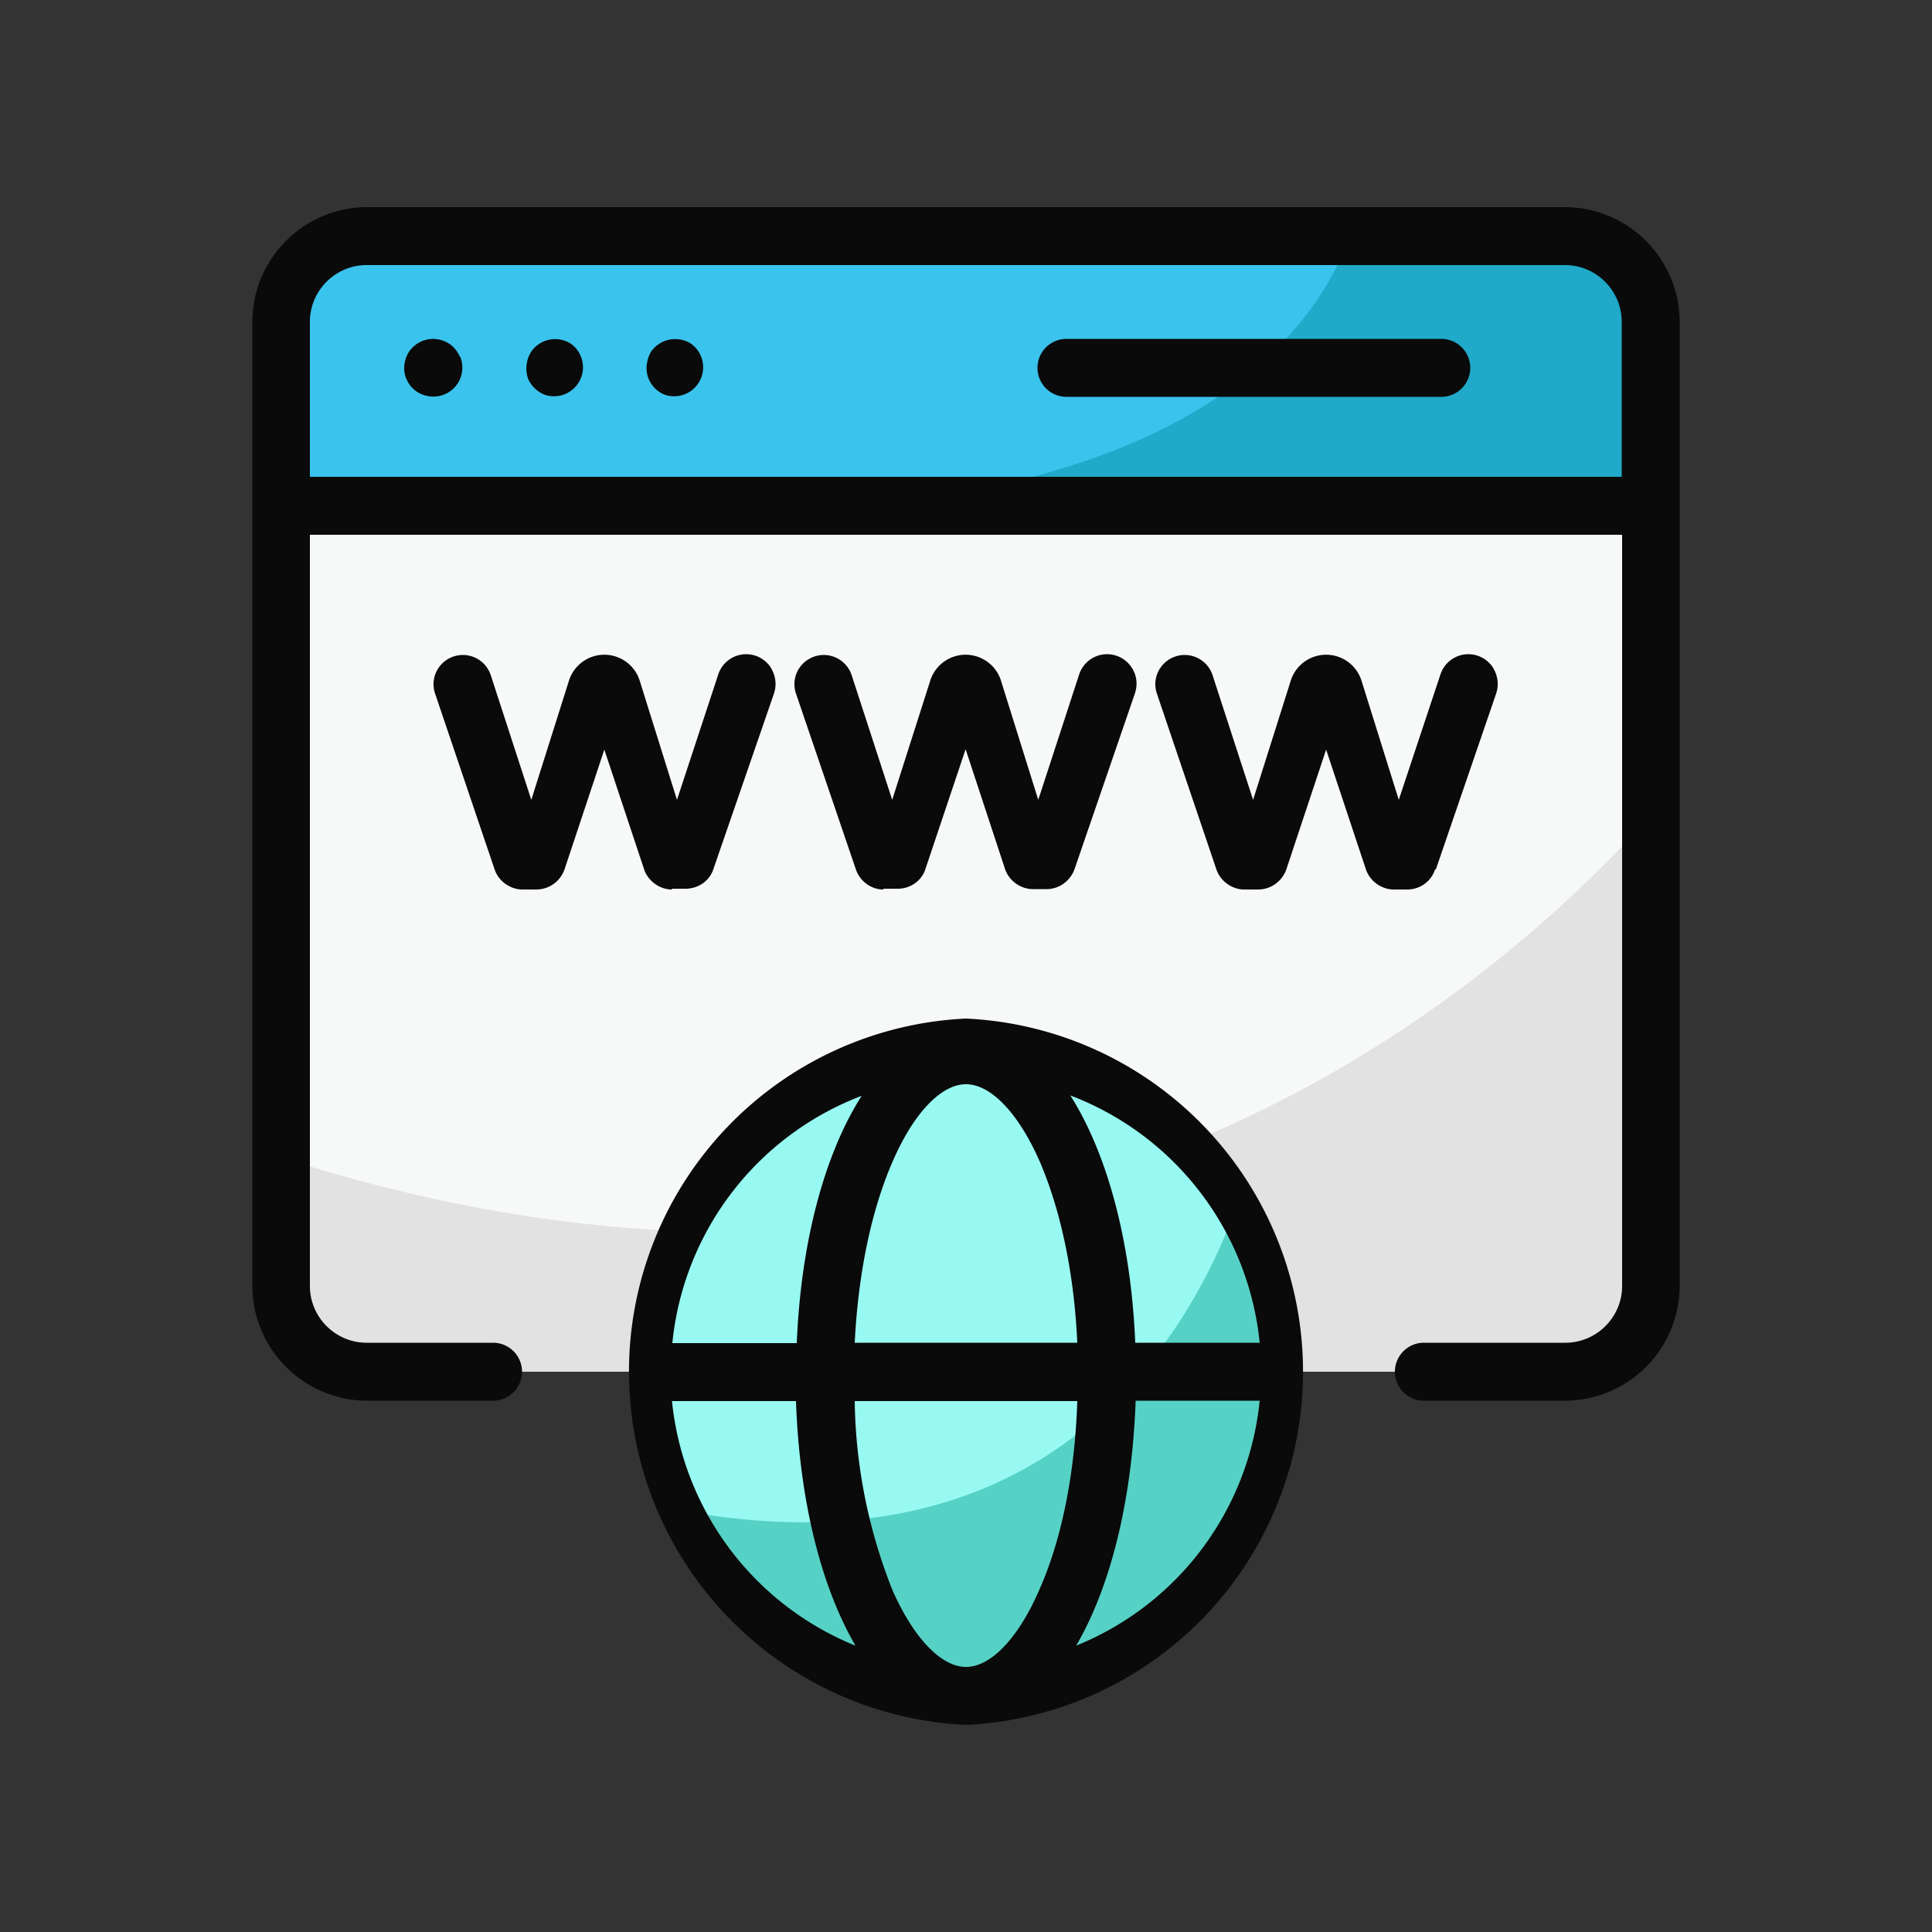
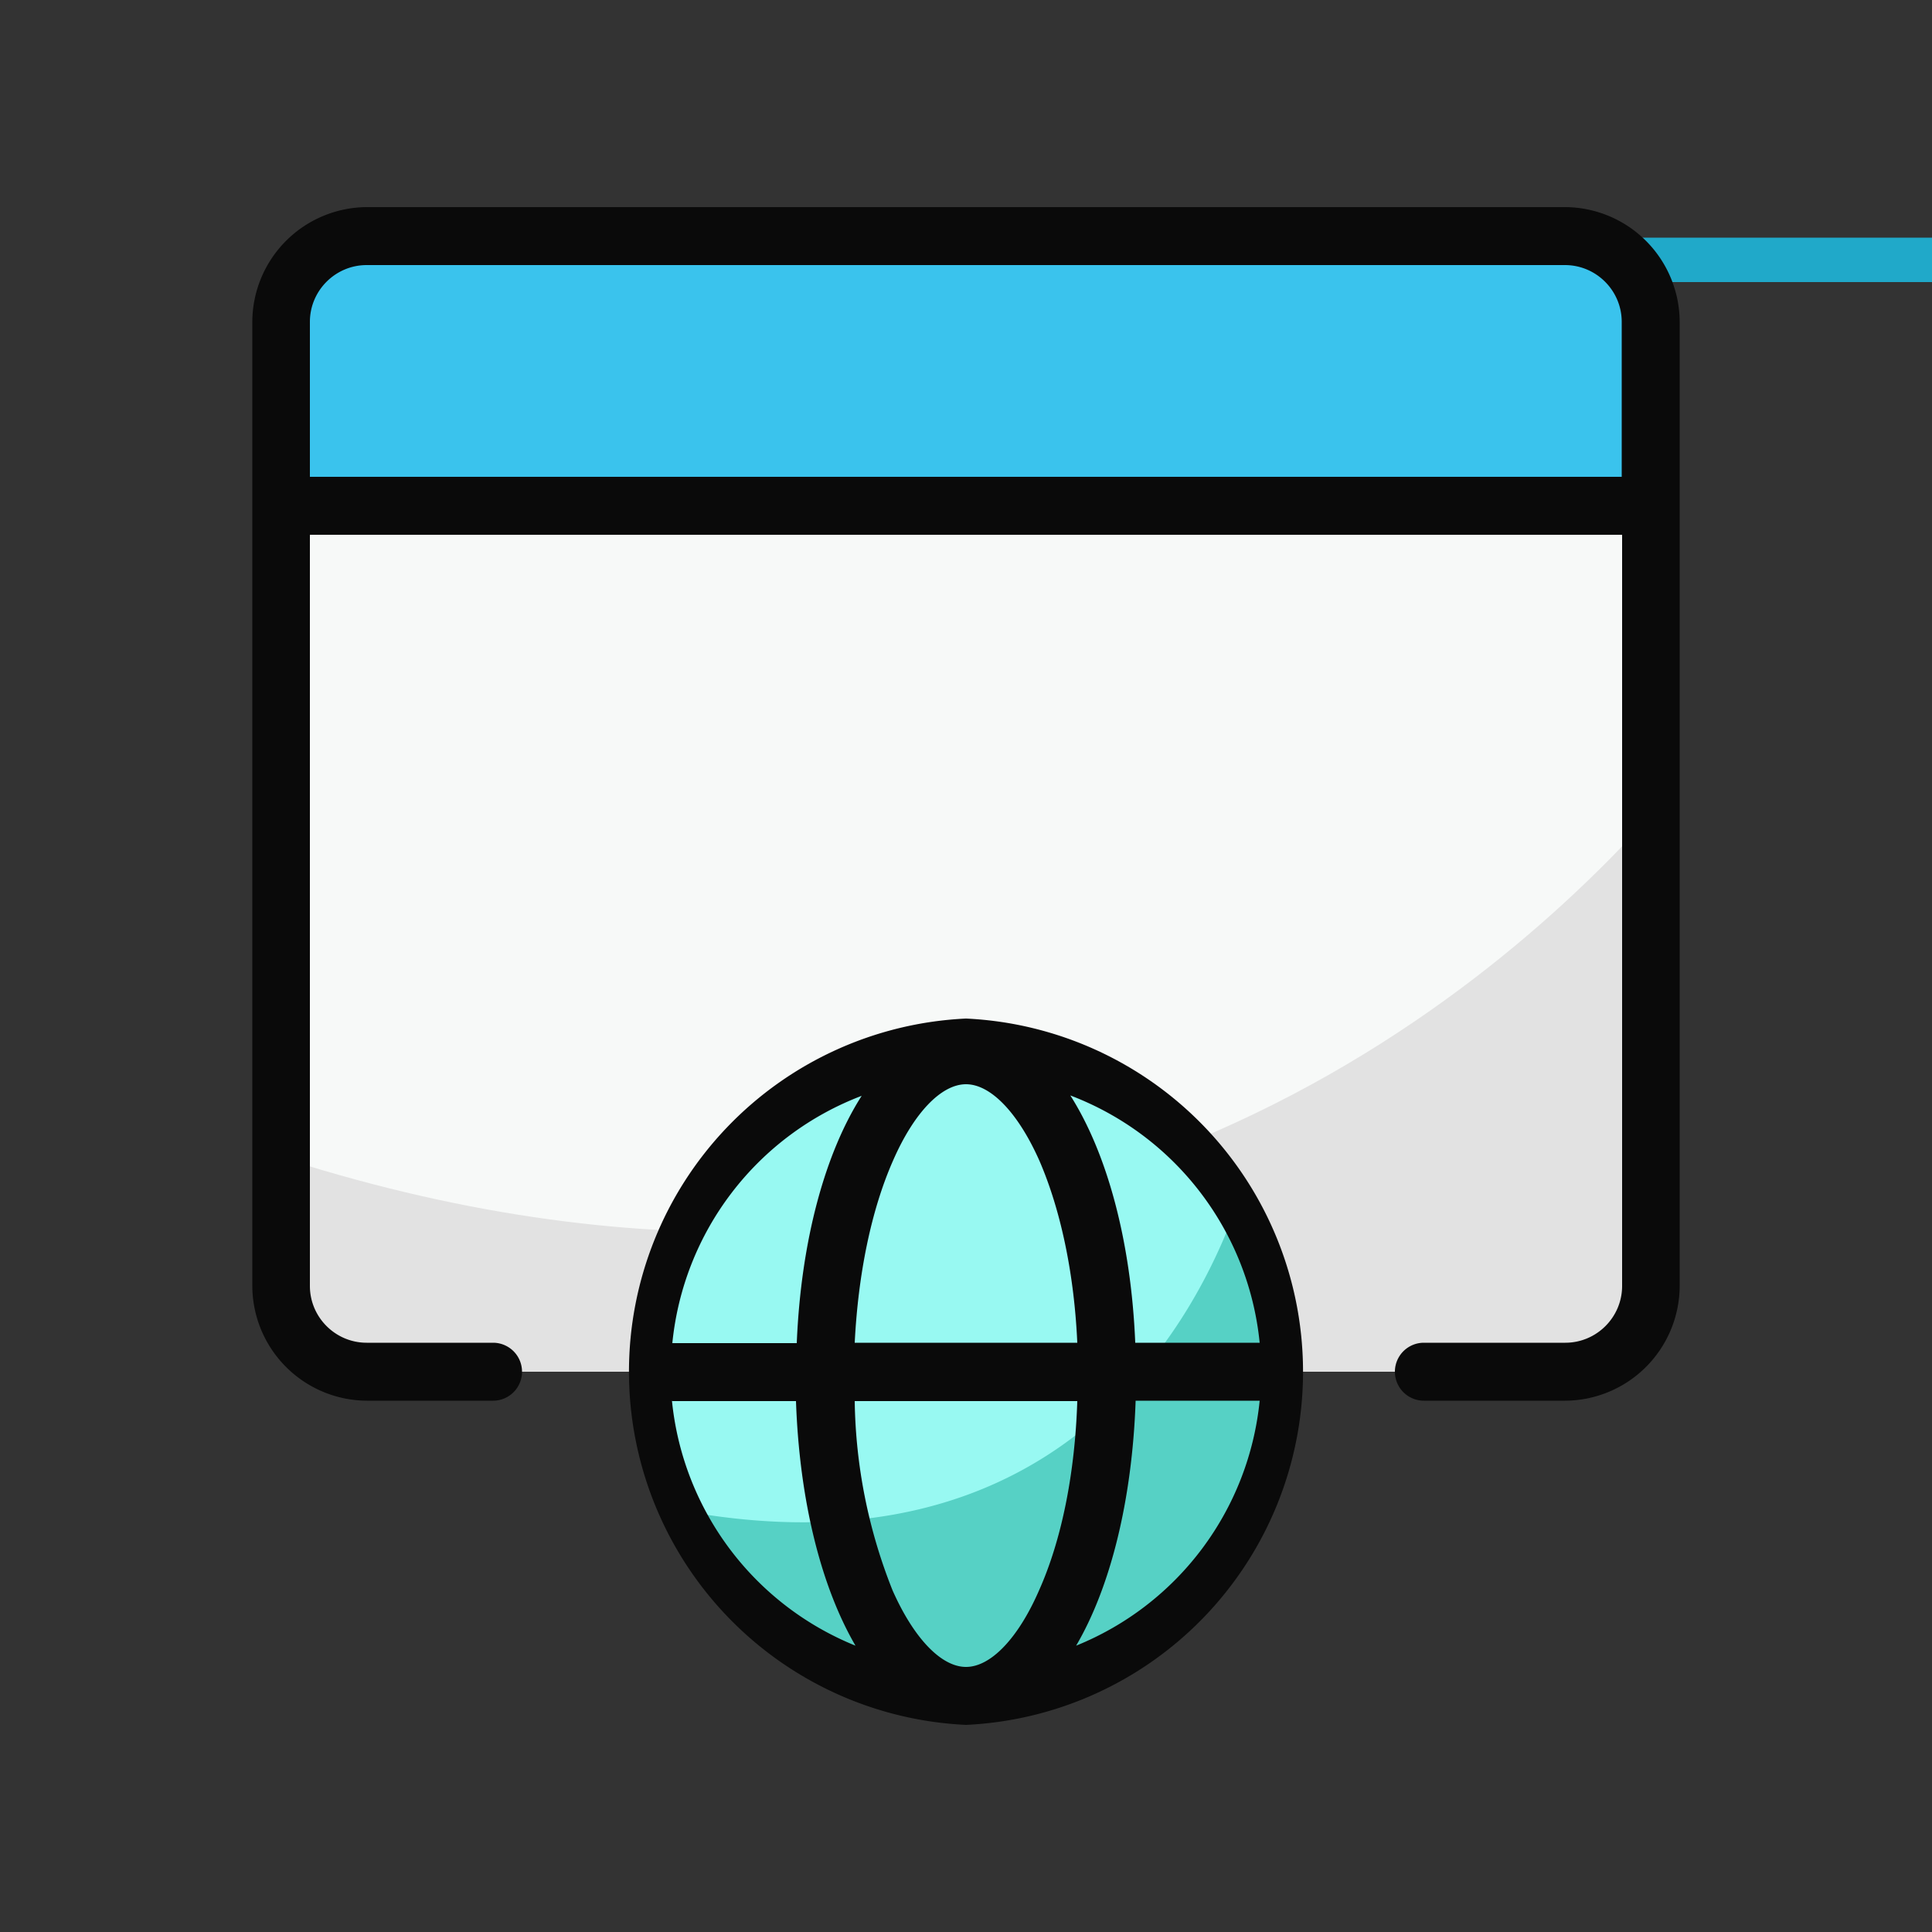
<svg xmlns="http://www.w3.org/2000/svg" width="288" height="288">
  <rect width="100%" height="100%" fill="#333333" stroke="none" />
  <svg width="288" height="288" viewBox="0 0 500 500">
    <path fill="#F7F9F8" d="M74.8 132.5v200.8c0 12 9.7 21.7 21.8 21.7H403c12 0 21.8-9.7 21.8-21.7V132.5h-350z" class="svgShape colorf7f9f8-0 selectable" />
    <path fill="#E2E2E2" d="M424.8 333.3V213.7c-44.7 48.7-162.2 145.9-350 86.5v33c0 12 9.7 21.8 21.8 21.8H403c12 0 21.8-9.7 21.8-21.7z" class="svgShape colore2e2e2-1 selectable" />
    <ellipse cx="250.5" cy="355.3" fill="#98F9F2" class="svgShape color98f9f2-2 selectable" rx="82.5" ry="81.7" />
    <path fill="#3AC3ED" d="M74.8 132.5 424.8 132.5 424.8 72.9 411 61.5 83.1 61.5 74.8 78z" class="svgShape color3ac3ed-3 selectable" />
    <path fill="#56D1C5" d="M320.2 311.7c-11 30.8-46.4 97.3-144 79.2a82.5 82.5 0 0 0 74.3 46.1 82 82 0 0 0 82.5-81.7c0-16-4.7-31-12.8-43.6z" class="svgShape color56d1c5-4 selectable" />
-     <path fill="#20A9C9" d="M174 132.5h-20.2H174zM424.8 73 411 61.5h-61.7c-10.9 28.4-45.7 68.8-155.4 71h231V73z" class="svgShape color20a9c9-5 selectable" />
+     <path fill="#20A9C9" d="M174 132.5h-20.2H174zM424.8 73 411 61.5h-61.7h231V73z" class="svgShape color20a9c9-5 selectable" />
    <path fill="#0A0A0A" d="M250 263.6a91.5 91.5 0 0 0 0 182.8 91.5 91.5 0 0 0 0-182.8zm0 17c6.4 0 13.5 7.4 19 19.8 5.5 12.7 9 29.2 9.8 47.1h-57.6c.9-17.9 4.3-34.4 9.9-47.1 5.4-12.4 12.5-19.8 18.9-19.8zm-27 3c-9.4 14.7-15.7 37.3-16.8 64H174a76.6 76.6 0 0 1 49-64zm-49 79H206c.9 26 6.6 48.2 15.4 63.3a76.6 76.6 0 0 1-47.5-63.4zm76 68.8c-6.4 0-13.5-7.4-19-19.8a137.1 137.1 0 0 1-9.8-49h57.6c-.6 18.6-4 35.8-9.9 49-5.4 12.4-12.5 19.8-18.9 19.8zm28.5-5.5c8.8-15 14.5-37.4 15.4-63.4H326a76.6 76.6 0 0 1-47.5 63.4zm15.3-78.4c-1.1-26.6-7.4-49.2-16.8-64a76.6 76.6 0 0 1 49 64h-32.2z" class="svgShape color0a0a0a-6 selectable" />
    <path fill="#0A0A0A" d="M405.1 53.6H95a29.8 29.8 0 0 0-29.7 29.7v249.5a29.8 29.8 0 0 0 29.7 29.7h32.6a7.5 7.5 0 0 0 0-15H94.9c-8.1 0-14.7-6.6-14.7-14.7V138.4h339.6v194.4c0 8.1-6.6 14.7-14.7 14.7h-36.6a7.5 7.5 0 0 0 0 15H405a29.8 29.8 0 0 0 29.7-29.7V83.3a29.8 29.8 0 0 0-29.7-29.7zm14.7 69.8H80.2V83.3c0-8.1 6.6-14.7 14.7-14.7H405c8.1 0 14.7 6.6 14.7 14.7v40.1z" class="svgShape color0a0a0a-7 selectable" />
-     <path fill="#0A0A0A" d="M373 87.7h-97a7.5 7.5 0 0 0 0 15h97a7.5 7.5 0 0 0 0-15zm-254 4.6a8 8 0 0 0-1.6-2.4 7.2 7.2 0 0 0-2.4-1.6 7.5 7.5 0 0 0-8.2 1.6 6.8 6.8 0 0 0-1.6 2.4 8 8 0 0 0-.6 2.9 7.3 7.3 0 0 0 1.3 4.2 7.2 7.2 0 0 0 3.4 2.7 7.8 7.8 0 0 0 4.3.4 7.5 7.5 0 0 0 5.5-10.2zm28.8-3.3a7.3 7.3 0 0 0-2.7-1.1 7.6 7.6 0 0 0-6.7 2 7.3 7.3 0 0 0-2 3.8 8 8 0 0 0 .3 4.4 8 8 0 0 0 1.7 2.4 8.6 8.6 0 0 0 2.4 1.6 7.5 7.5 0 0 0 7-13.1zm31.1 0a7.3 7.3 0 0 0-2.7-1.1 7.6 7.6 0 0 0-7.7 3.1 8 8 0 0 0-1 2.7 7.2 7.2 0 0 0 .4 4.4 8 8 0 0 0 1.6 2.4 8 8 0 0 0 2.4 1.6 7.5 7.5 0 0 0 7-13.1zm-5 141h3.5c3.3 0 6.2-2 7.2-5l15.7-45.5c.8-2.4.4-4.9-1-7a7.6 7.6 0 0 0-13.4 2L175.2 207l-9.6-30.7a9.6 9.6 0 0 0-18.4 0l-9.7 30.7-10.5-32.3a7.6 7.6 0 0 0-13.4-2 7.5 7.5 0 0 0-1 6.8L128 225c1 3 4 5.2 7.2 5.2h3.6c3.3 0 6.2-2.1 7.3-5.2l10.3-31 10.3 31c1 3 4 5.2 7.2 5.2zm54.7 0h3.7c3.3 0 6.2-2 7.2-5.1l10.4-31 10.2 31c1 3 4 5.2 7.2 5.2h3.6c3.2 0 6.1-2.1 7.2-5.2l15.6-45.4c.8-2.4.5-4.9-1-7a7.6 7.6 0 0 0-13.4 2L268.7 207l-9.6-30.7a9.6 9.6 0 0 0-18.4 0l-9.8 30.7-10.5-32.3a7.6 7.6 0 0 0-13.4-2 7.5 7.5 0 0 0-1 6.8l15.5 45.5c1 3 3.9 5.2 7.1 5.2zm143-5 15.6-45.5c.8-2.4.4-4.9-1-7a7.6 7.6 0 0 0-13.4 2L362 207l-9.6-30.7a9.6 9.6 0 0 0-18.4 0l-9.7 30.7-10.5-32.3a7.6 7.6 0 0 0-13.4-2 7.5 7.5 0 0 0-1 6.8l15.4 45.5c1 3 4 5.2 7.2 5.2h3.6c3.3 0 6.2-2.1 7.3-5.2l10.3-31 10.3 31c1 3 4 5.2 7.2 5.2h3.5c3.3 0 6.2-2.1 7.2-5.2z" class="svgShape color0a0a0a-8 selectable" />
  </svg>
</svg>